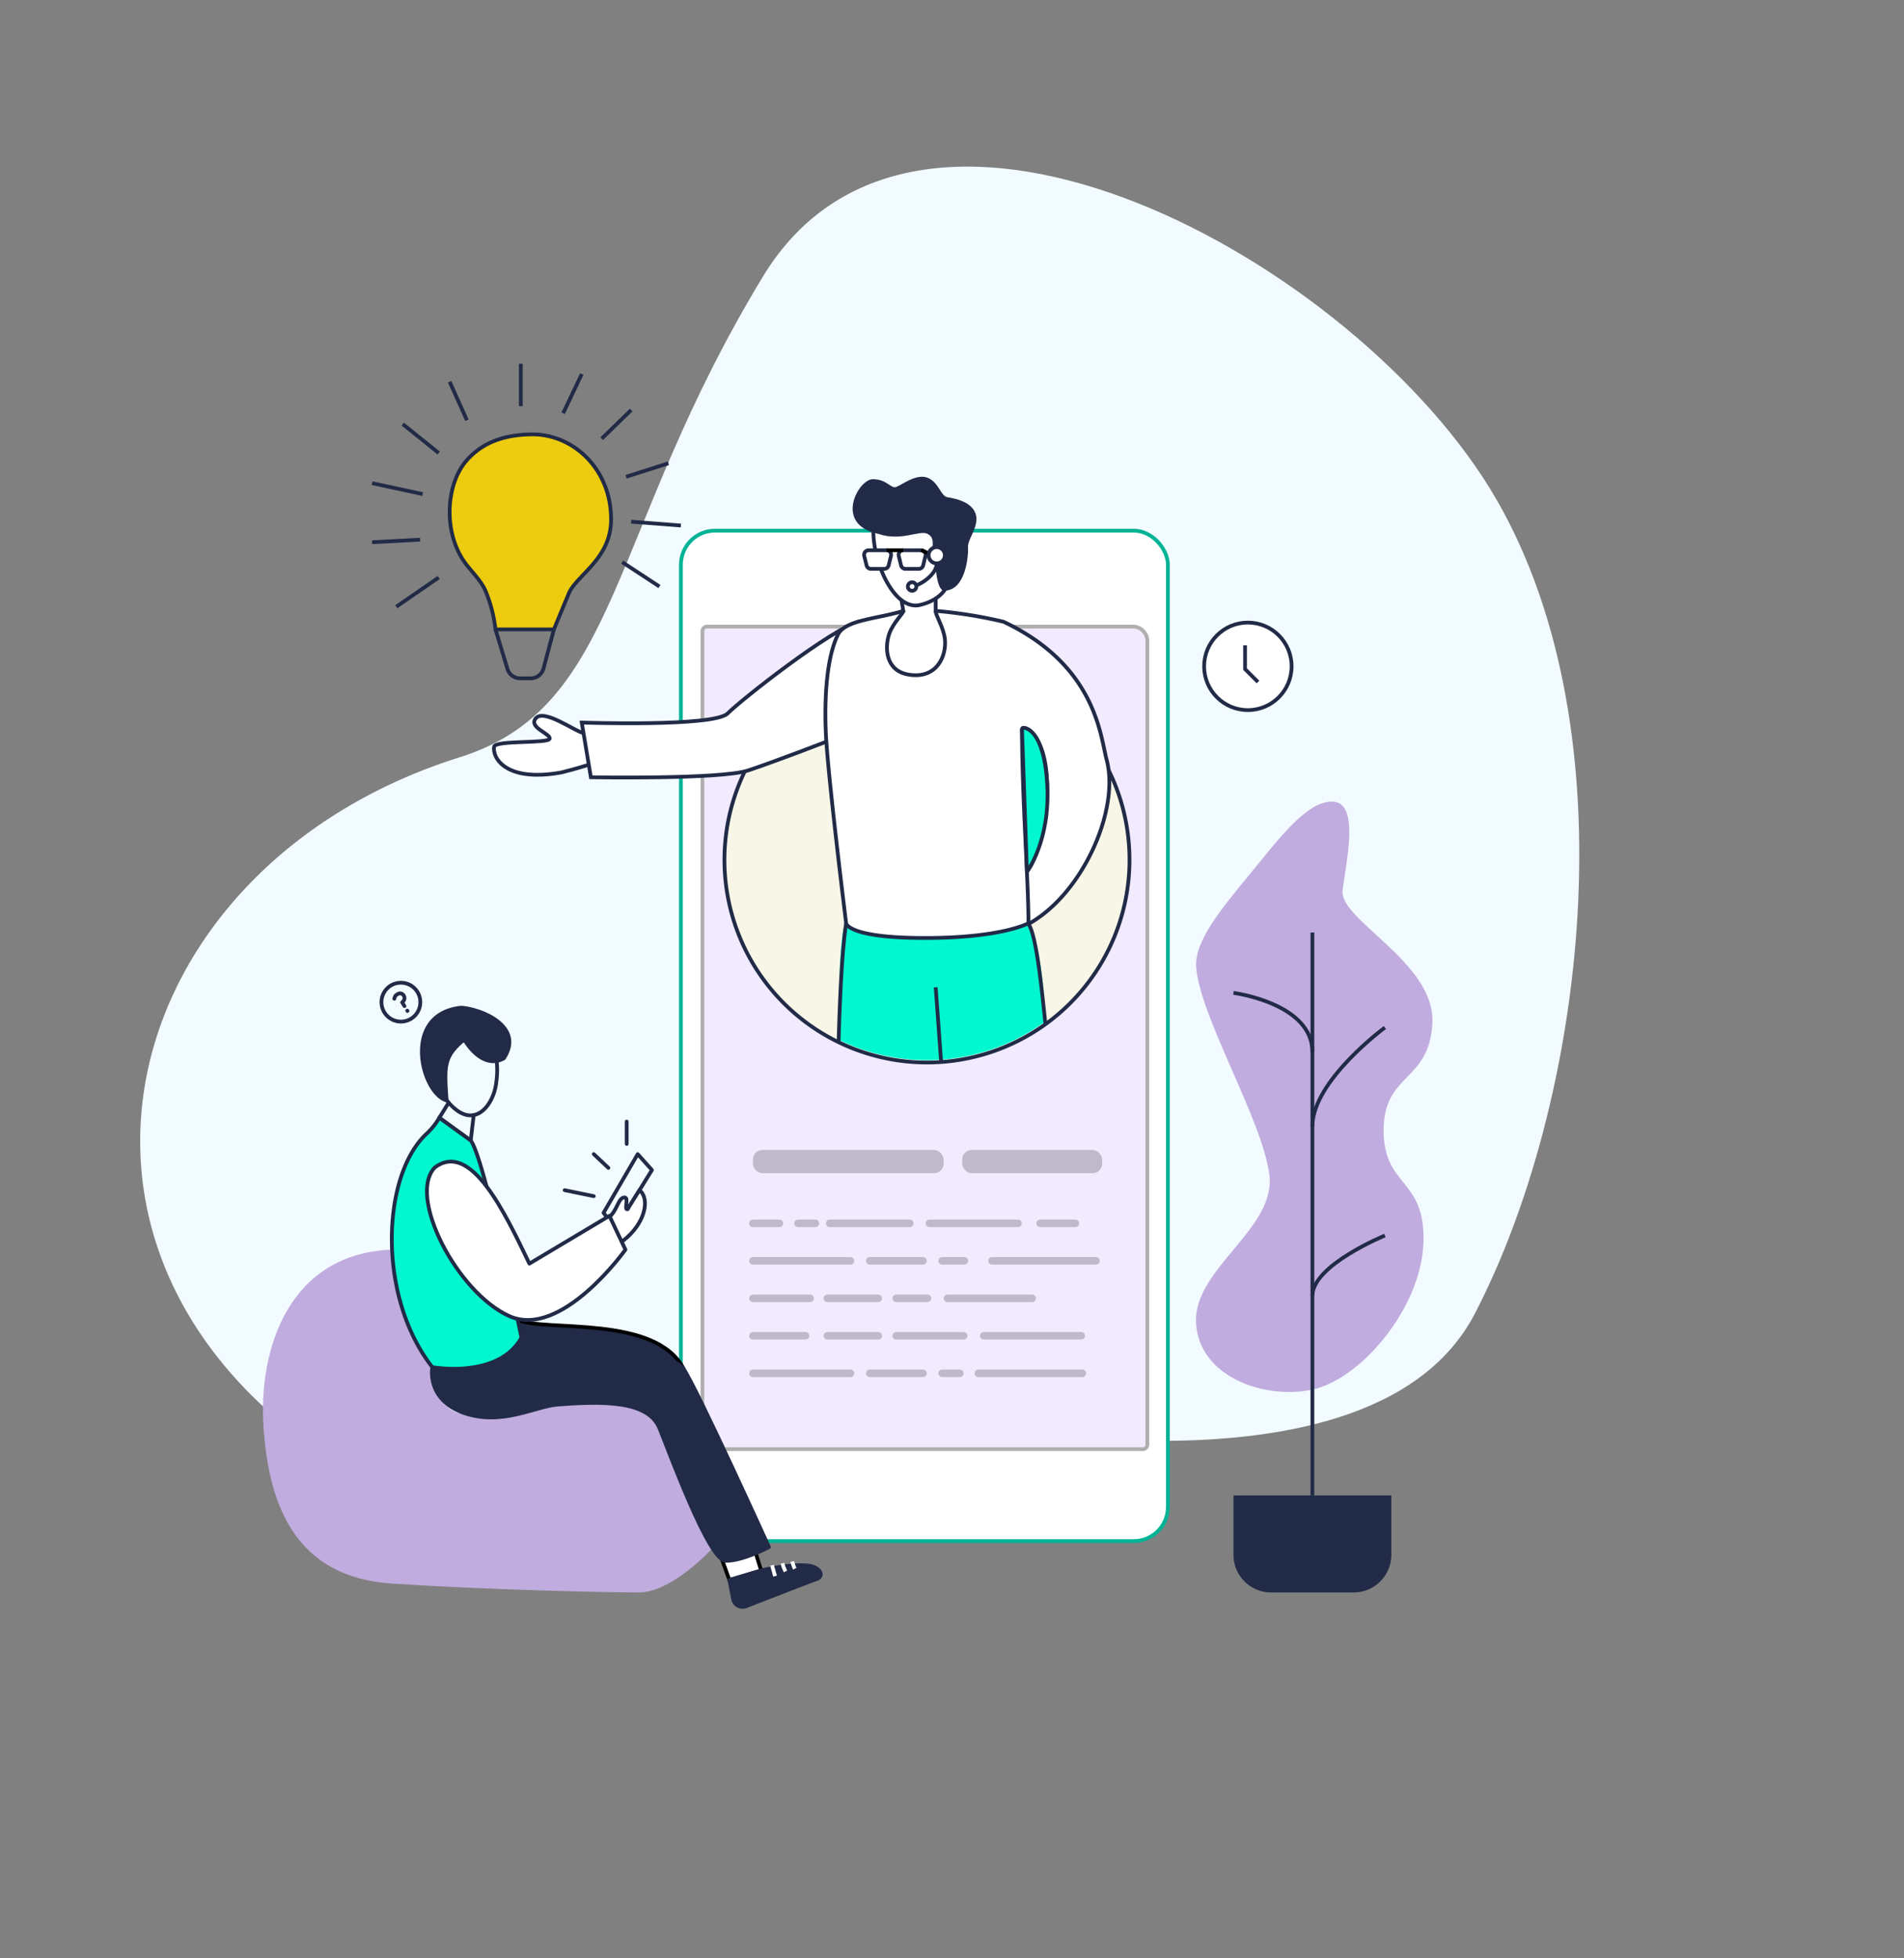
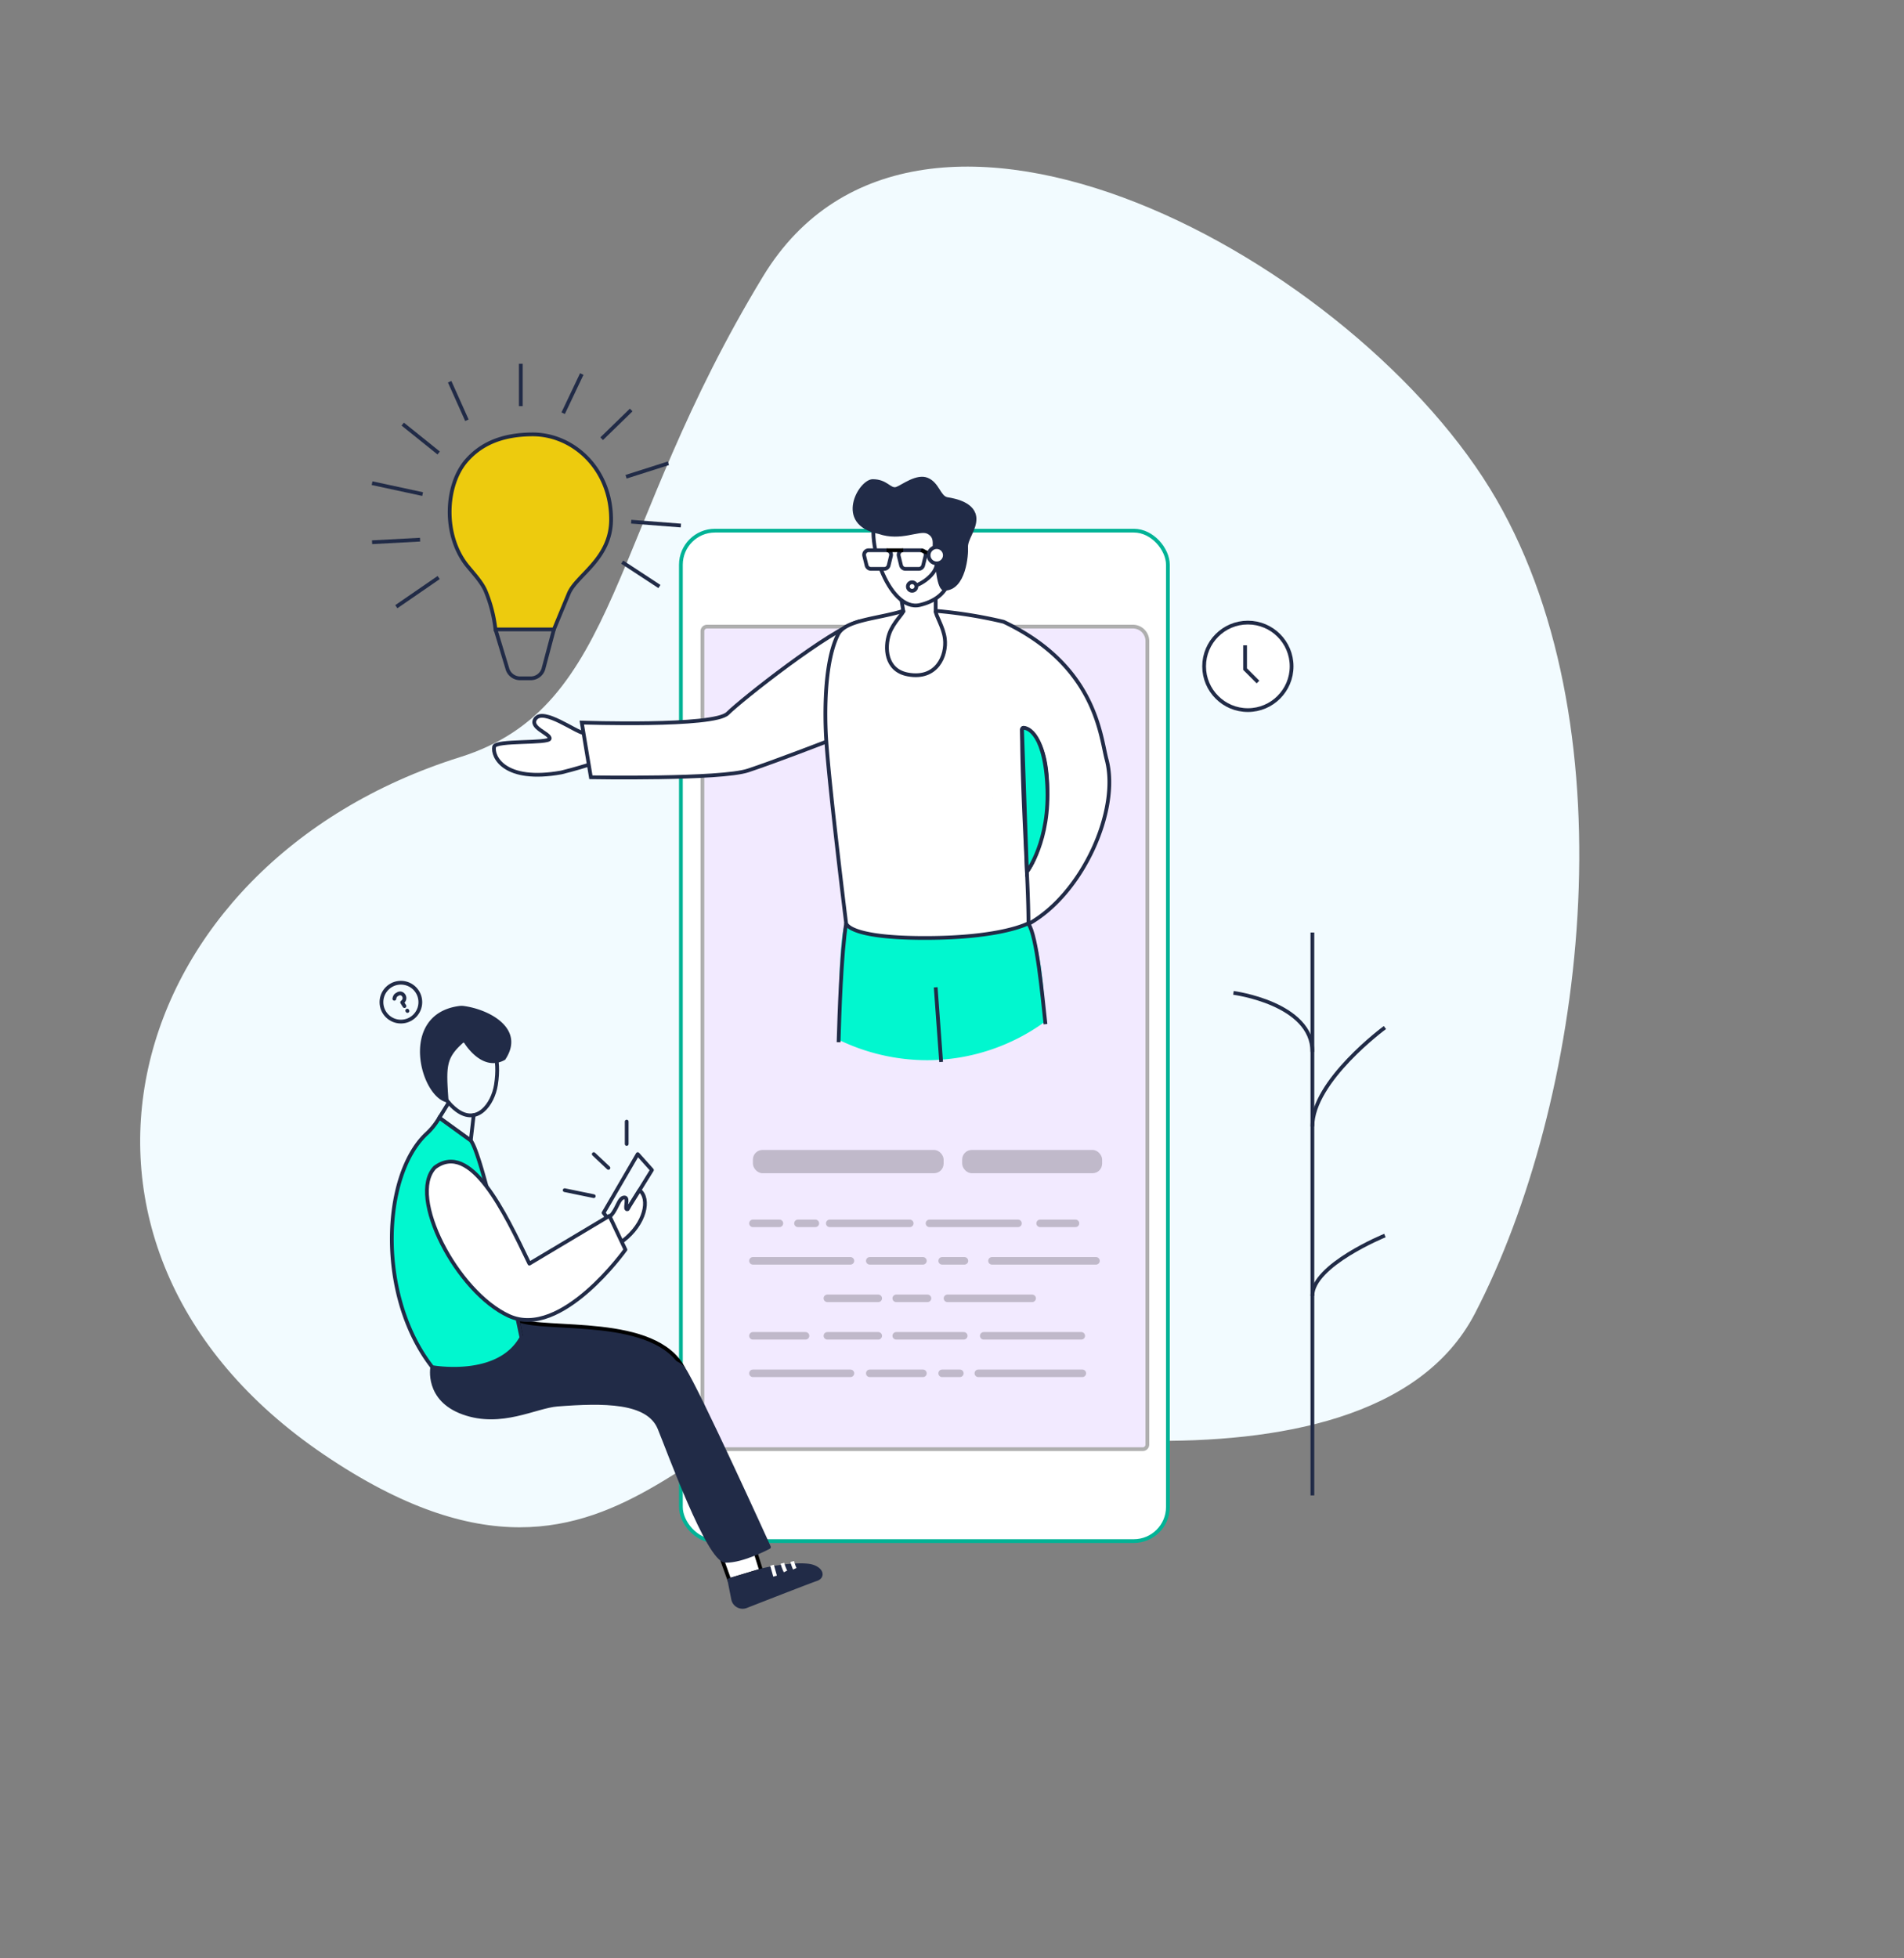
<svg xmlns="http://www.w3.org/2000/svg" width="507.144" height="521.445" viewBox="0 0 507.144 521.445">
  <rect x="0" y="0" width="507.144" height="521.445" fill="#808080" stroke="none" />
  <defs>
    <style>.a{fill:#f2fbff;}.b,.g,.l,.m,.s{fill:#fff;}.b{stroke:#01b396;}.b,.d,.f,.g,.i,.l,.q,.t{stroke-miterlimit:10;}.c{fill:#f2eaff;stroke:#afafaf;}.d{fill:#edcb0e;}.d,.f,.g,.i,.o,.r,.s,.t{stroke:#212b47;}.e,.n{opacity:0.21;}.f,.n,.q,.r{fill:none;}.h{fill:#c0acde;}.i{fill:#f8f6e7;}.j,.t{fill:#01f7cf;}.k,.o,.p{fill:#212b47;}.l,.n,.p{stroke:#000;}.n,.o,.p,.r,.s{stroke-linecap:round;stroke-linejoin:round;}.n{stroke-width:2px;}.q{stroke:#fff;}</style>
  </defs>
  <g transform="translate(0)">
    <path class="a" d="M233.306,305.577c77.487,55.456,175.079,16.277,170.076-82.783-5.109-101.181-86.466-62.2-101.473-115.046,0,0-50.737-117.535-112.908-107.09S40.7,59.989,12.493,126.429c-28.584,67.318-9.29,199.64,70.032,191.719S196.861,279.492,233.306,305.577Z" transform="matrix(-0.602, 0.799, -0.799, -0.602, 507.144, 199.142)" />
    <rect class="b" width="129.715" height="269.047" rx="9.081" transform="translate(181.361 141.29)" />
    <path class="c" d="M1.224,0H114.663a3.847,3.847,0,0,1,3.847,3.847V217.8a1.224,1.224,0,0,1-1.224,1.224H1.224A1.224,1.224,0,0,1,0,217.8V1.224A1.224,1.224,0,0,1,1.224,0Z" transform="translate(187.096 166.844)" />
    <g transform="translate(70.037 96.858)">
      <path class="d" d="M581.488,412.524c10.825-.073,21.027,9.1,21.027,22.643,0,10.546-9.231,14.817-11.273,19.729-2.676,6.433-3.963,9.559-3.963,9.559h-15.56a37.6,37.6,0,0,0-2.481-9.841c-.9-2.386-2.861-4.5-4.879-6.932-6.736-8.131-6.061-21.655-.357-28.178C567.575,415.417,572.893,412.582,581.488,412.524Z" transform="translate(-509.783 -393.721)" />
      <rect class="e" width="37.275" height="6.197" rx="2.552" transform="translate(186.246 209.332)" />
      <path class="f" d="M585.429,456.582l-2.817,10.588a3.537,3.537,0,0,1-3.36,2.433h-2.819a3.539,3.539,0,0,1-3.449-2.747l-3.114-10.274" transform="translate(-507.932 -385.848)" />
      <line class="f" x1="11.281" y2="7.762" transform="translate(35.526 56.919)" />
      <line class="f" x1="12.782" y2="0.684" transform="translate(29.068 46.834)" />
      <line class="f" x1="13.466" y1="2.906" transform="translate(29.068 31.793)" />
      <line class="f" x1="9.572" y1="7.692" transform="translate(37.235 16.067)" />
      <line class="f" x1="4.595" y1="10.256" transform="translate(49.733 4.786)" />
      <line class="f" y1="11.281" transform="translate(68.686)" />
      <line class="f" y1="10.427" x2="4.952" transform="translate(79.967 2.735)" />
      <line class="f" y1="7.645" x2="7.863" transform="translate(90.223 12.307)" />
      <line class="f" y1="3.589" x2="11.281" transform="translate(96.718 26.494)" />
      <line class="f" x2="13.238" y2="1.026" transform="translate(98.086 42.048)" />
      <line class="f" x2="9.914" y2="6.495" transform="translate(95.693 52.817)" />
      <ellipse class="g" cx="11.652" cy="11.652" rx="11.652" ry="11.652" transform="translate(250.689 68.912)" />
      <path class="g" d="M739.262,460.165v6.348l3.435,3.435" transform="translate(-477.661 -385.208)" />
      <path class="g" d="M593.376,480.664c-2.046-.227-10.6-6.687-12.764-3.838-1.849,2.435,3.989,3.989,3.761,5.356s-14.441.342-14.8,2.14c-.536,2.685,2.749,9.569,17.876,6.862,3.583-.865,7.336-2.059,7.336-2.059" transform="translate(-507.995 -382.36)" />
-       <path class="h" d="M551.647,596.691c-27.344,1.025-35.548,26.323-34.181,47.176S526,683.922,551.647,685.6s56.753,2.364,65.813,2.364,19.885-12.079,19.885-12.079L623.1,638.967c-.239-2.333-12.222-2.528-24.8-1.323-11.076,1.062-17.043,6.306-27.619,2.462-.964,1.206-9.683-3.092-8.253-12.136-3.185-7.863-6.428-11.252-10.135-25.122Z" transform="translate(-517.323 -360.811)" />
-       <path class="i" d="M729.5,516.827a53.945,53.945,0,1,1-53.945-53.944A53.876,53.876,0,0,1,729.5,516.827Z" transform="translate(-498.687 -384.722)" />
      <path class="g" d="M663.42,454.735c-7.771,2.122-31.557,20.908-35.2,24.55s-38.852,2.428-38.852,2.428l2.428,14.57s34.6.607,41.889-1.821,20.835-7.664,20.835-7.664" transform="translate(-504.448 -386.178)" />
      <path class="j" d="M702.437,550.117a53.533,53.533,0,0,1-31.377,10.29,54.2,54.2,0,0,1-23.659-5.448c-.012-9.2.169-29.95,2.013-31.03,0,0,38.137-10.733,45.787-4.577C700.955,523.978,702.182,541.376,702.437,550.117Z" transform="translate(-494.077 -374.972)" />
      <path class="f" d="M649.417,522.946c-1.3,8.269-1.808,24.515-2.016,31.689" transform="translate(-494.077 -373.989)" />
      <path class="f" d="M690.314,523.121c2.21,3.035,3.667,18.784,4.53,26.675" transform="translate(-486.409 -373.958)" />
      <line class="f" x1="1.452" y1="19.876" transform="translate(179.191 166.028)" />
      <path class="g" d="M667.649,455.1c-8.429,1.989-15.255-18.395-11.182-25.157,1.008-1.673,4.334-1.618,5.614-1.278C674.622,432,682.913,451.5,667.649,455.1Z" transform="translate(-492.674 -390.871)" />
      <path class="k" d="M657.5,437.319c-12.132-2.454-5.408-14.569-1.576-14.569s4.789,2.554,6.226,2.076,5.428-3.712,8.462-2.435,3.352,4.87,5.268,5.17,7.594,1.335,7.664,5.726c.047,2.994-2.4,5.572-2.235,7.663.125,1.64-.418,11.468-6.332,11.468-2.278,0-2.2-7.717-2.835-9.421-.826-2.208.778-4.538-1.71-5.74C668.405,436.276,663.412,439.355,657.5,437.319Z" transform="translate(-493.509 -392.011)" />
      <path class="l" d="M657.423,441.829" transform="translate(-492.286 -388.485)" />
      <path class="m" d="M659.949,453.084,658.4,470.3l30.767,2.564.221-17.622-14.04-2.529Z" transform="translate(-492.112 -386.54)" />
      <g transform="translate(179.191 62.502)">
        <path class="g" d="M669.346,449.6v3.294a122.59,122.59,0,0,1,18.084,2.9c24.621,11.64,25.762,30.42,27.44,36.687,3.582,13.382-6.384,35.783-20.809,43.779" transform="translate(-669.346 -449.598)" />
      </g>
      <path class="g" d="M664.7,449.976l.462,2.849c-6.708,2.113-15.391,2.363-17.36,6.255-4.69,9.27-3.128,28.568-3.128,28.568.9,13.157,5.269,48.337,5.269,48.337s.334,3.936,20.974,3.936,27.592-3.936,27.592-3.936c0-11.531-1.687-32.681-1.724-51.569a.448.448,0,0,1,.608-.423c9.3,3.929,6.733,30.253.7,38.287" transform="translate(-494.608 -387.029)" />
      <path class="f" d="M662.683,452.393c.193.549-2.689,3.035-3.758,6.165-1.2,3.511-1.053,9.648,4.973,10.769,7.74,1.438,10.395-5.038,9.86-9.487-.385-3.214-2.523-6.28-2.443-7.446" transform="translate(-492.124 -386.597)" />
      <path class="g" d="M658.533,443.655H655a1.214,1.214,0,0,1-1.18-.925l-.619-2.528a1.214,1.214,0,0,1,1.179-1.5h4.768a1.214,1.214,0,0,1,1.18,1.5l-.62,2.528A1.214,1.214,0,0,1,658.533,443.655Z" transform="translate(-493.046 -389.044)" />
      <path class="g" d="M666.326,443.655H662.8a1.214,1.214,0,0,1-1.18-.925L661,440.2a1.214,1.214,0,0,1,1.179-1.5h4.768a1.214,1.214,0,0,1,1.18,1.5l-.62,2.528A1.214,1.214,0,0,1,666.326,443.655Z" transform="translate(-491.654 -389.044)" />
      <line class="l" x2="4.418" transform="translate(166.106 49.655)" />
      <line class="l" x2="3.342" y2="1.33" transform="translate(175.292 49.655)" />
      <ellipse class="g" cx="2.169" cy="2.169" rx="2.169" ry="2.169" transform="translate(177.297 48.816)" />
      <path class="g" d="M670.574,441.667c0,2.918-4.3,5.817-6.558,6.159" transform="translate(-491.108 -388.514)" />
      <ellipse class="g" cx="1.133" cy="1.133" rx="1.133" ry="1.133" transform="translate(171.775 58.179)" />
-       <path class="k" d="M0,0H42.048a0,0,0,0,1,0,0V15.8A10.042,10.042,0,0,1,32.006,25.837H10.042A10.042,10.042,0,0,1,0,15.8V0A0,0,0,0,1,0,0Z" transform="translate(258.505 301.319)" />
-       <path class="h" d="M764.473,495.472c-6.84-.107-14.285,9.986-21.537,18.8-7.97,9.688-15.415,18.48-14.7,25.639,1.367,13.674,17.776,40.68,19.486,55.039s-20.284,24.955-19.543,39.313,18.174,20.511,30.994,17.776,28.888-21.537,29.571-38.971-10.6-14.7-10.6-30.083,12.307-12.734,12.991-28.717-24.956-27.348-23.93-35.211S771.852,495.586,764.473,495.472Z" transform="translate(-479.645 -378.899)" />
      <path class="f" d="M754.472,609.568c0-8.2,19.315-16.067,19.315-16.067" transform="translate(-474.943 -361.381)" />
      <path class="f" d="M754.472,572.84c0-12.142,19.315-26.324,19.315-26.324" transform="translate(-474.943 -369.777)" />
      <path class="f" d="M757.659,554.411c0-12.99-21.023-15.725-21.023-15.725" transform="translate(-478.131 -371.176)" />
      <rect class="e" width="50.797" height="6.197" rx="2.552" transform="translate(130.505 209.332)" />
      <line class="n" x2="21.322" transform="translate(150.968 228.876)" />
      <line class="n" x2="23.593" transform="translate(177.528 228.876)" />
      <line class="n" x2="9.419" transform="translate(207.006 228.876)" />
      <line class="n" x2="7.065" transform="translate(130.505 228.876)" />
      <line class="n" x2="4.637" transform="translate(142.505 228.876)" />
      <line class="n" x2="14.17" transform="translate(161.629 238.858)" />
      <line class="n" x2="5.947" transform="translate(180.9 238.858)" />
      <line class="n" x2="27.714" transform="translate(194.181 238.858)" />
      <line class="n" x2="25.985" transform="translate(130.505 238.858)" />
      <line class="n" x2="14.17" transform="translate(161.629 268.805)" />
      <line class="n" x2="4.733" transform="translate(180.9 268.805)" />
      <line class="n" x2="27.714" transform="translate(190.539 268.805)" />
      <line class="n" x2="25.985" transform="translate(130.505 268.805)" />
      <line class="n" x2="13.564" transform="translate(150.333 248.84)" />
      <line class="n" x2="8.335" transform="translate(168.679 248.84)" />
      <line class="n" x2="22.556" transform="translate(182.327 248.84)" />
-       <line class="n" x2="15.234" transform="translate(130.505 248.84)" />
      <line class="n" x2="13.564" transform="translate(150.333 258.822)" />
      <line class="n" x2="17.989" transform="translate(168.679 258.822)" />
      <line class="n" x2="25.992" transform="translate(191.981 258.822)" />
      <line class="n" x2="14.02" transform="translate(130.505 258.822)" />
      <path class="l" d="M621.043,666.9l1.981,5.5,8.461-2.539-1.433-4.6Z" transform="translate(-498.787 -348.555)" />
      <path class="o" d="M631.186,669.381c4.2-1.081,10.963-1.861,13.554-1.094s3.069,2.771,1.12,3.411c-1.482.486-13.164,5.04-18.678,7.195a2.57,2.57,0,0,1-3.457-1.9l-1-5.072Z" transform="translate(-498.487 -348.071)" />
      <path class="p" d="M619.078,625.574c-7.378-14.43-36.77-9.807-44.177-13l.989,4.692" transform="translate(-507.033 -357.972)" />
      <path class="q" d="M632.361,667.98l.813,2.9" transform="translate(-496.765 -348.071)" />
      <path class="q" d="M634.717,667.539a10.718,10.718,0,0,0,.815,2.169" transform="translate(-496.344 -348.15)" />
      <path class="q" d="M636.936,667.132a10.65,10.65,0,0,0,.669,1.93" transform="translate(-495.947 -348.223)" />
      <line class="f" y1="149.877" transform="translate(279.529 151.442)" />
      <path class="o" d="M579.357,616.558s39.428,2.651,43.188,8.305,22.737,47.474,22.737,47.474-7.012,3.76-11.57,3.647-15.27-29.713-17.605-35.326c-3.045-7.317-14.883-7.213-27.177-6.267-5.865.451-14.928,5.811-25.07,2.165-9.951-3.578-8.253-12.136-8.253-12.136" transform="translate(-510.501 -357.26)" />
      <path class="r" d="M603.389,575.107l3.791,4.239-9.655,15.6-3.234-4.2Z" transform="translate(-503.568 -364.668)" />
      <path class="s" d="M595.389,590.595c2.392-1.756,2.591-5.488,4.328-5.4,1.235.061-.317,3.548.822,3.109.774-1.4,1.437-2.321,3.124-5.045,2.89,2.27,1.554,8.944-4.4,13.474" transform="translate(-503.372 -363.211)" />
      <path class="r" d="M562.9,545.356c1.246-.024,12.079,1.823,9.724,16.637-.819,5.154-4.982,10.805-10.467,6.723C554.668,563.146,550.818,545.585,562.9,545.356Z" transform="translate(-510.564 -369.984)" />
      <path class="r" d="M566.339,566.793l-.793,6.776-8.367-6.062,2.49-4.029" transform="translate(-510.2 -366.746)" />
      <path class="t" d="M555.617,571.223c-11.872,11.211-13.126,43.235,1.608,62.073,0,0,17.6,3.247,23.751-7.863,0,0-9.93-48.031-13.511-52.475L559.1,566.9l-.516.824A18.13,18.13,0,0,1,555.617,571.223Z" transform="translate(-512.119 -366.135)" />
      <path class="s" d="M556.48,578.367c-7.347,7.636,5.848,33.217,19.773,39.542s31-17.663,31-17.663l-4.265-9-21.319,12.719C575.027,590.155,566.046,571.189,556.48,578.367Z" transform="translate(-510.701 -364.366)" />
      <path class="k" d="M564.269,551.476c-4.6,4.138-4.507,6.238-3.84,15.634a.225.225,0,0,1-.246.243c-7.276-1.129-13.324-23.537,3.1-25.7a4.544,4.544,0,0,1,1.2,0c7.044.967,16.422,6.12,11.052,14.262a.257.257,0,0,1-.088.083c-5.626,3.146-10.043-3.224-10.844-4.486A.217.217,0,0,0,564.269,551.476Z" transform="translate(-510.981 -370.653)" />
      <line class="r" x1="7.749" y1="1.592" transform="translate(80.366 220.044)" />
      <line class="r" x1="3.903" y1="3.676" transform="translate(88.115 210.439)" />
      <line class="r" y1="5.957" transform="translate(96.887 201.777)" />
      <path class="m" d="M666.537,468.113l10.979-3.191,7.749,21.02,3.116,12.482-10.922,5.014-13.444-20.511Z" transform="translate(-491.108 -384.358)" />
      <ellipse class="r" cx="5.178" cy="5.178" rx="5.178" ry="5.178" transform="translate(31.565 164.802)" />
      <g transform="translate(34.992 167.636)">
        <path class="r" d="M549.712,542.184l-.62-.994c1.492-1.115.02-3.12-1.271-2.132,0,0-.641.148-.812,1.175" transform="translate(-547.009 -538.793)" />
        <line class="r" x2="0.06" y2="0.094" transform="translate(3.443 4.596)" />
      </g>
      <path class="t" d="M689.459,478.841s5.236.007,6.107,15.05-5.4,23.237-5.4,23.237l-1.313-37.863S688.952,478.655,689.459,478.841Z" transform="translate(-486.67 -381.877)" />
    </g>
  </g>
</svg>